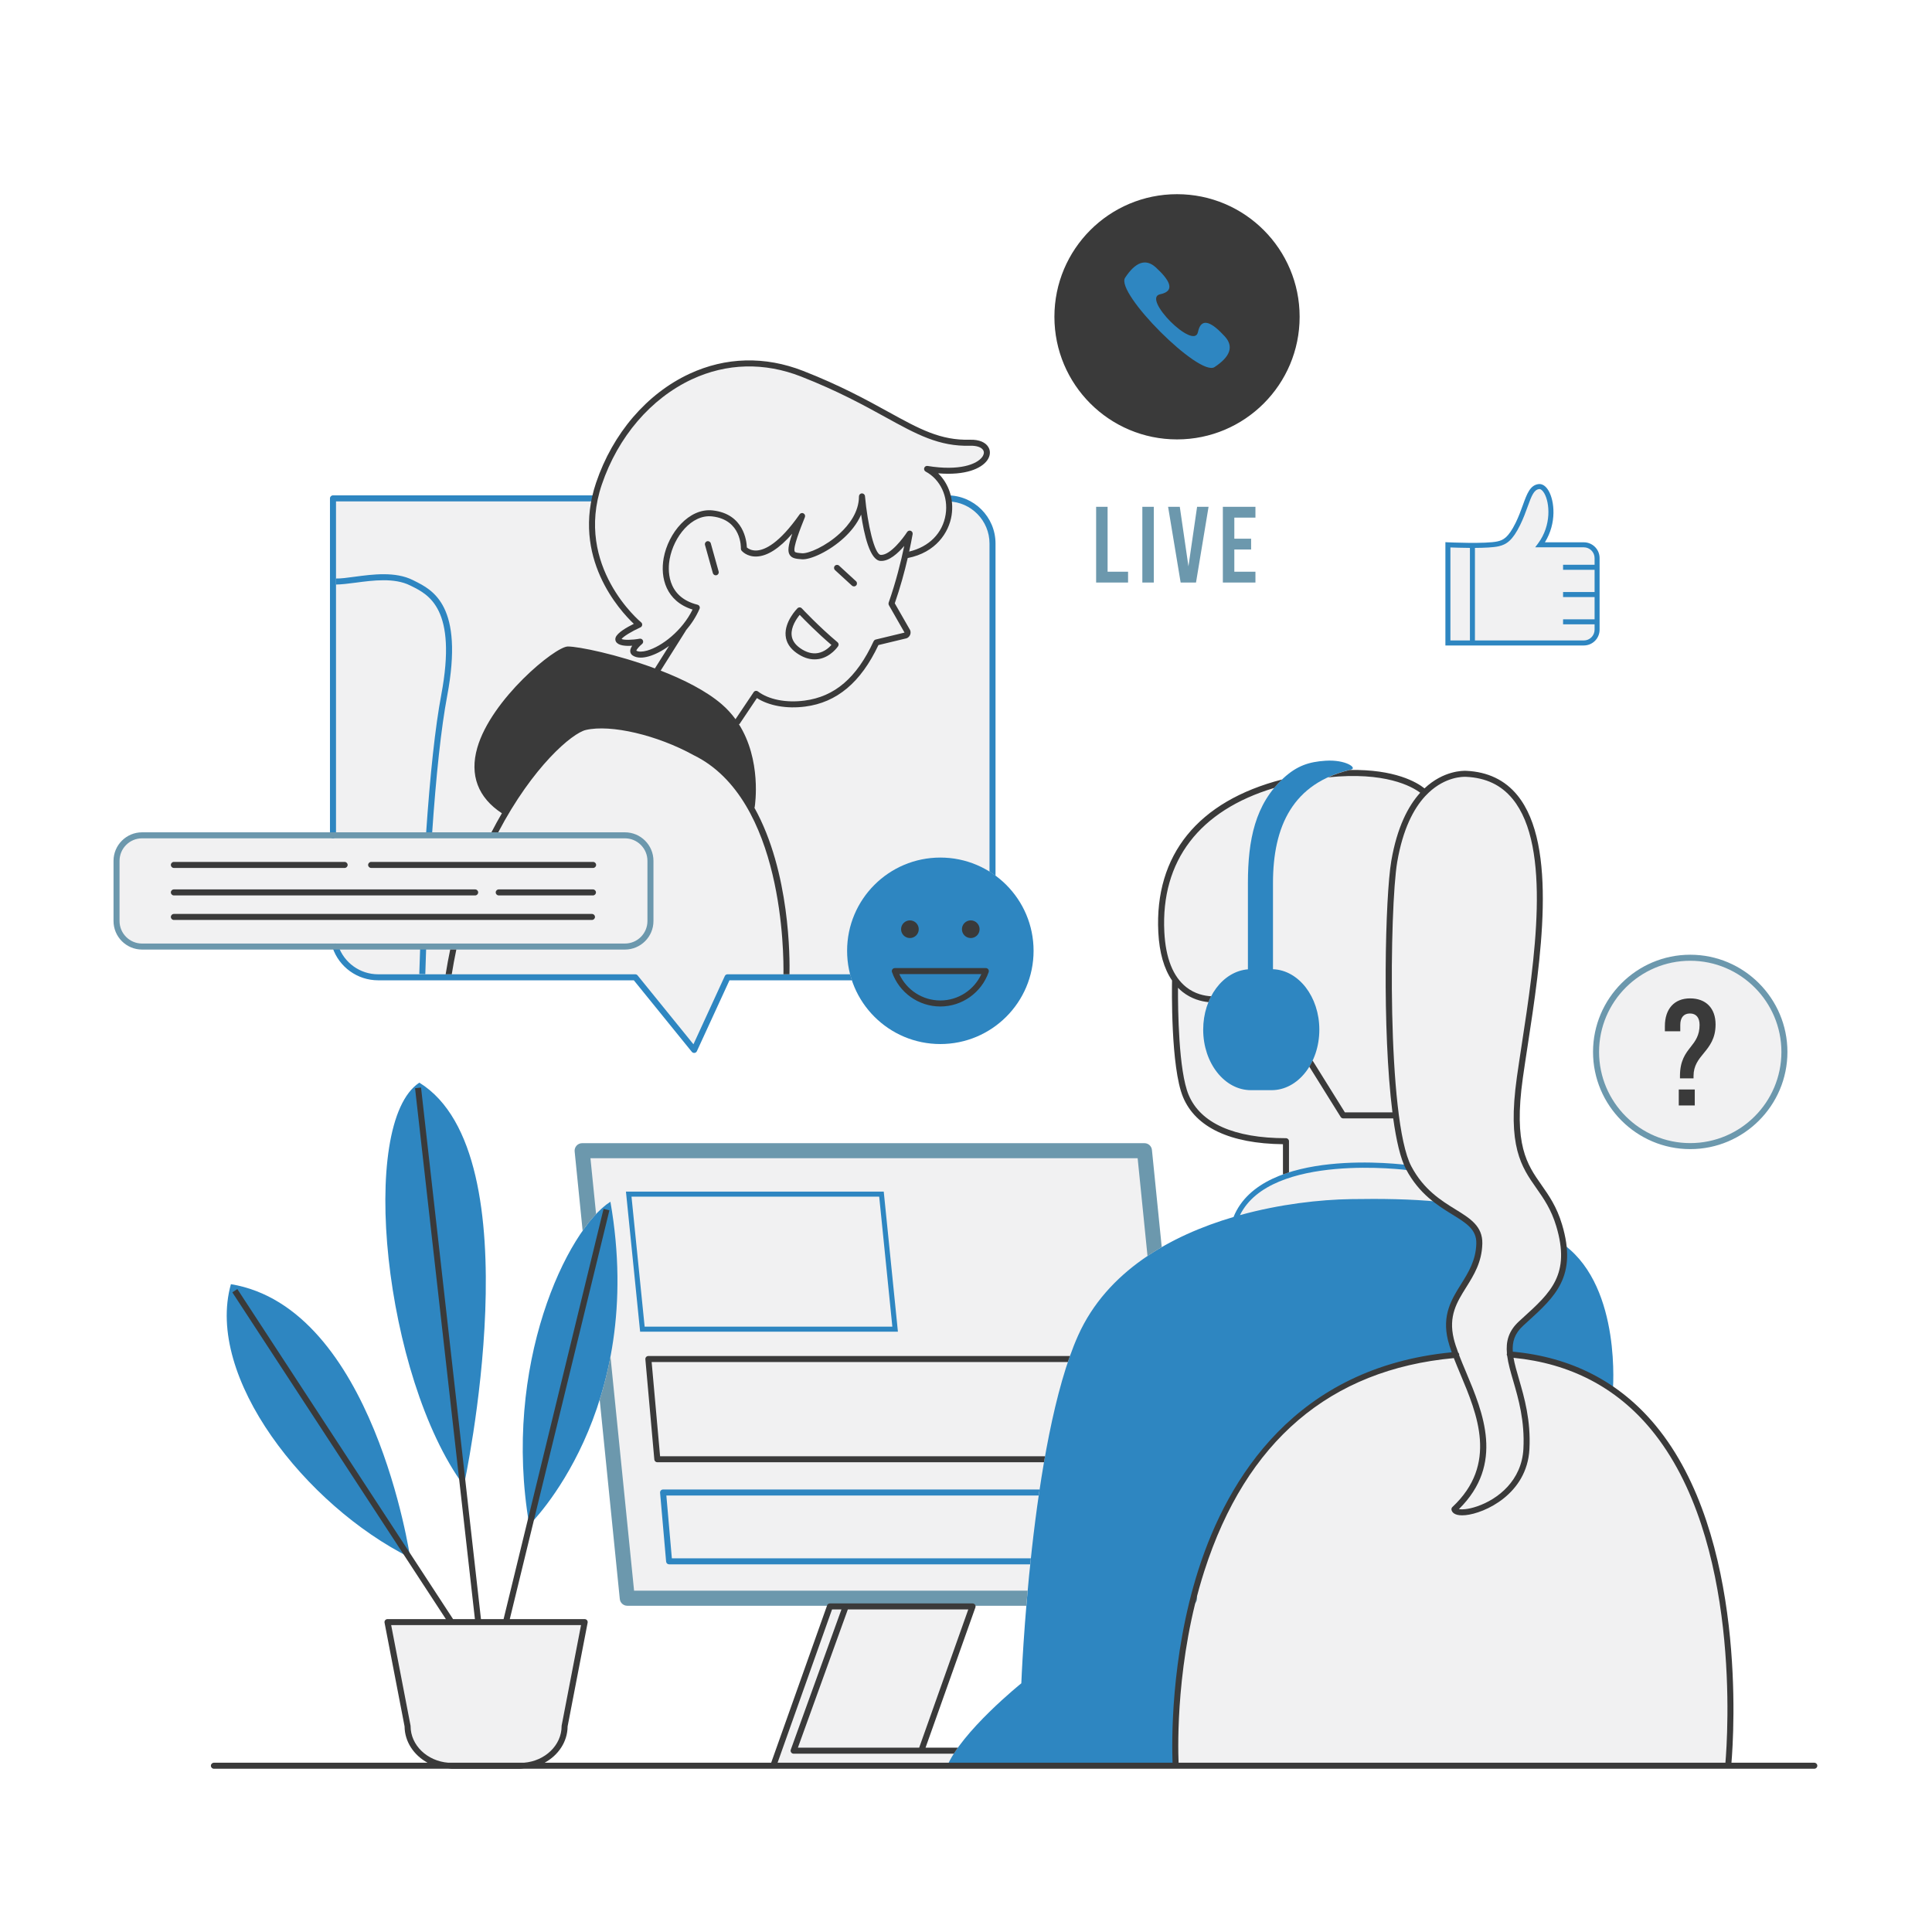
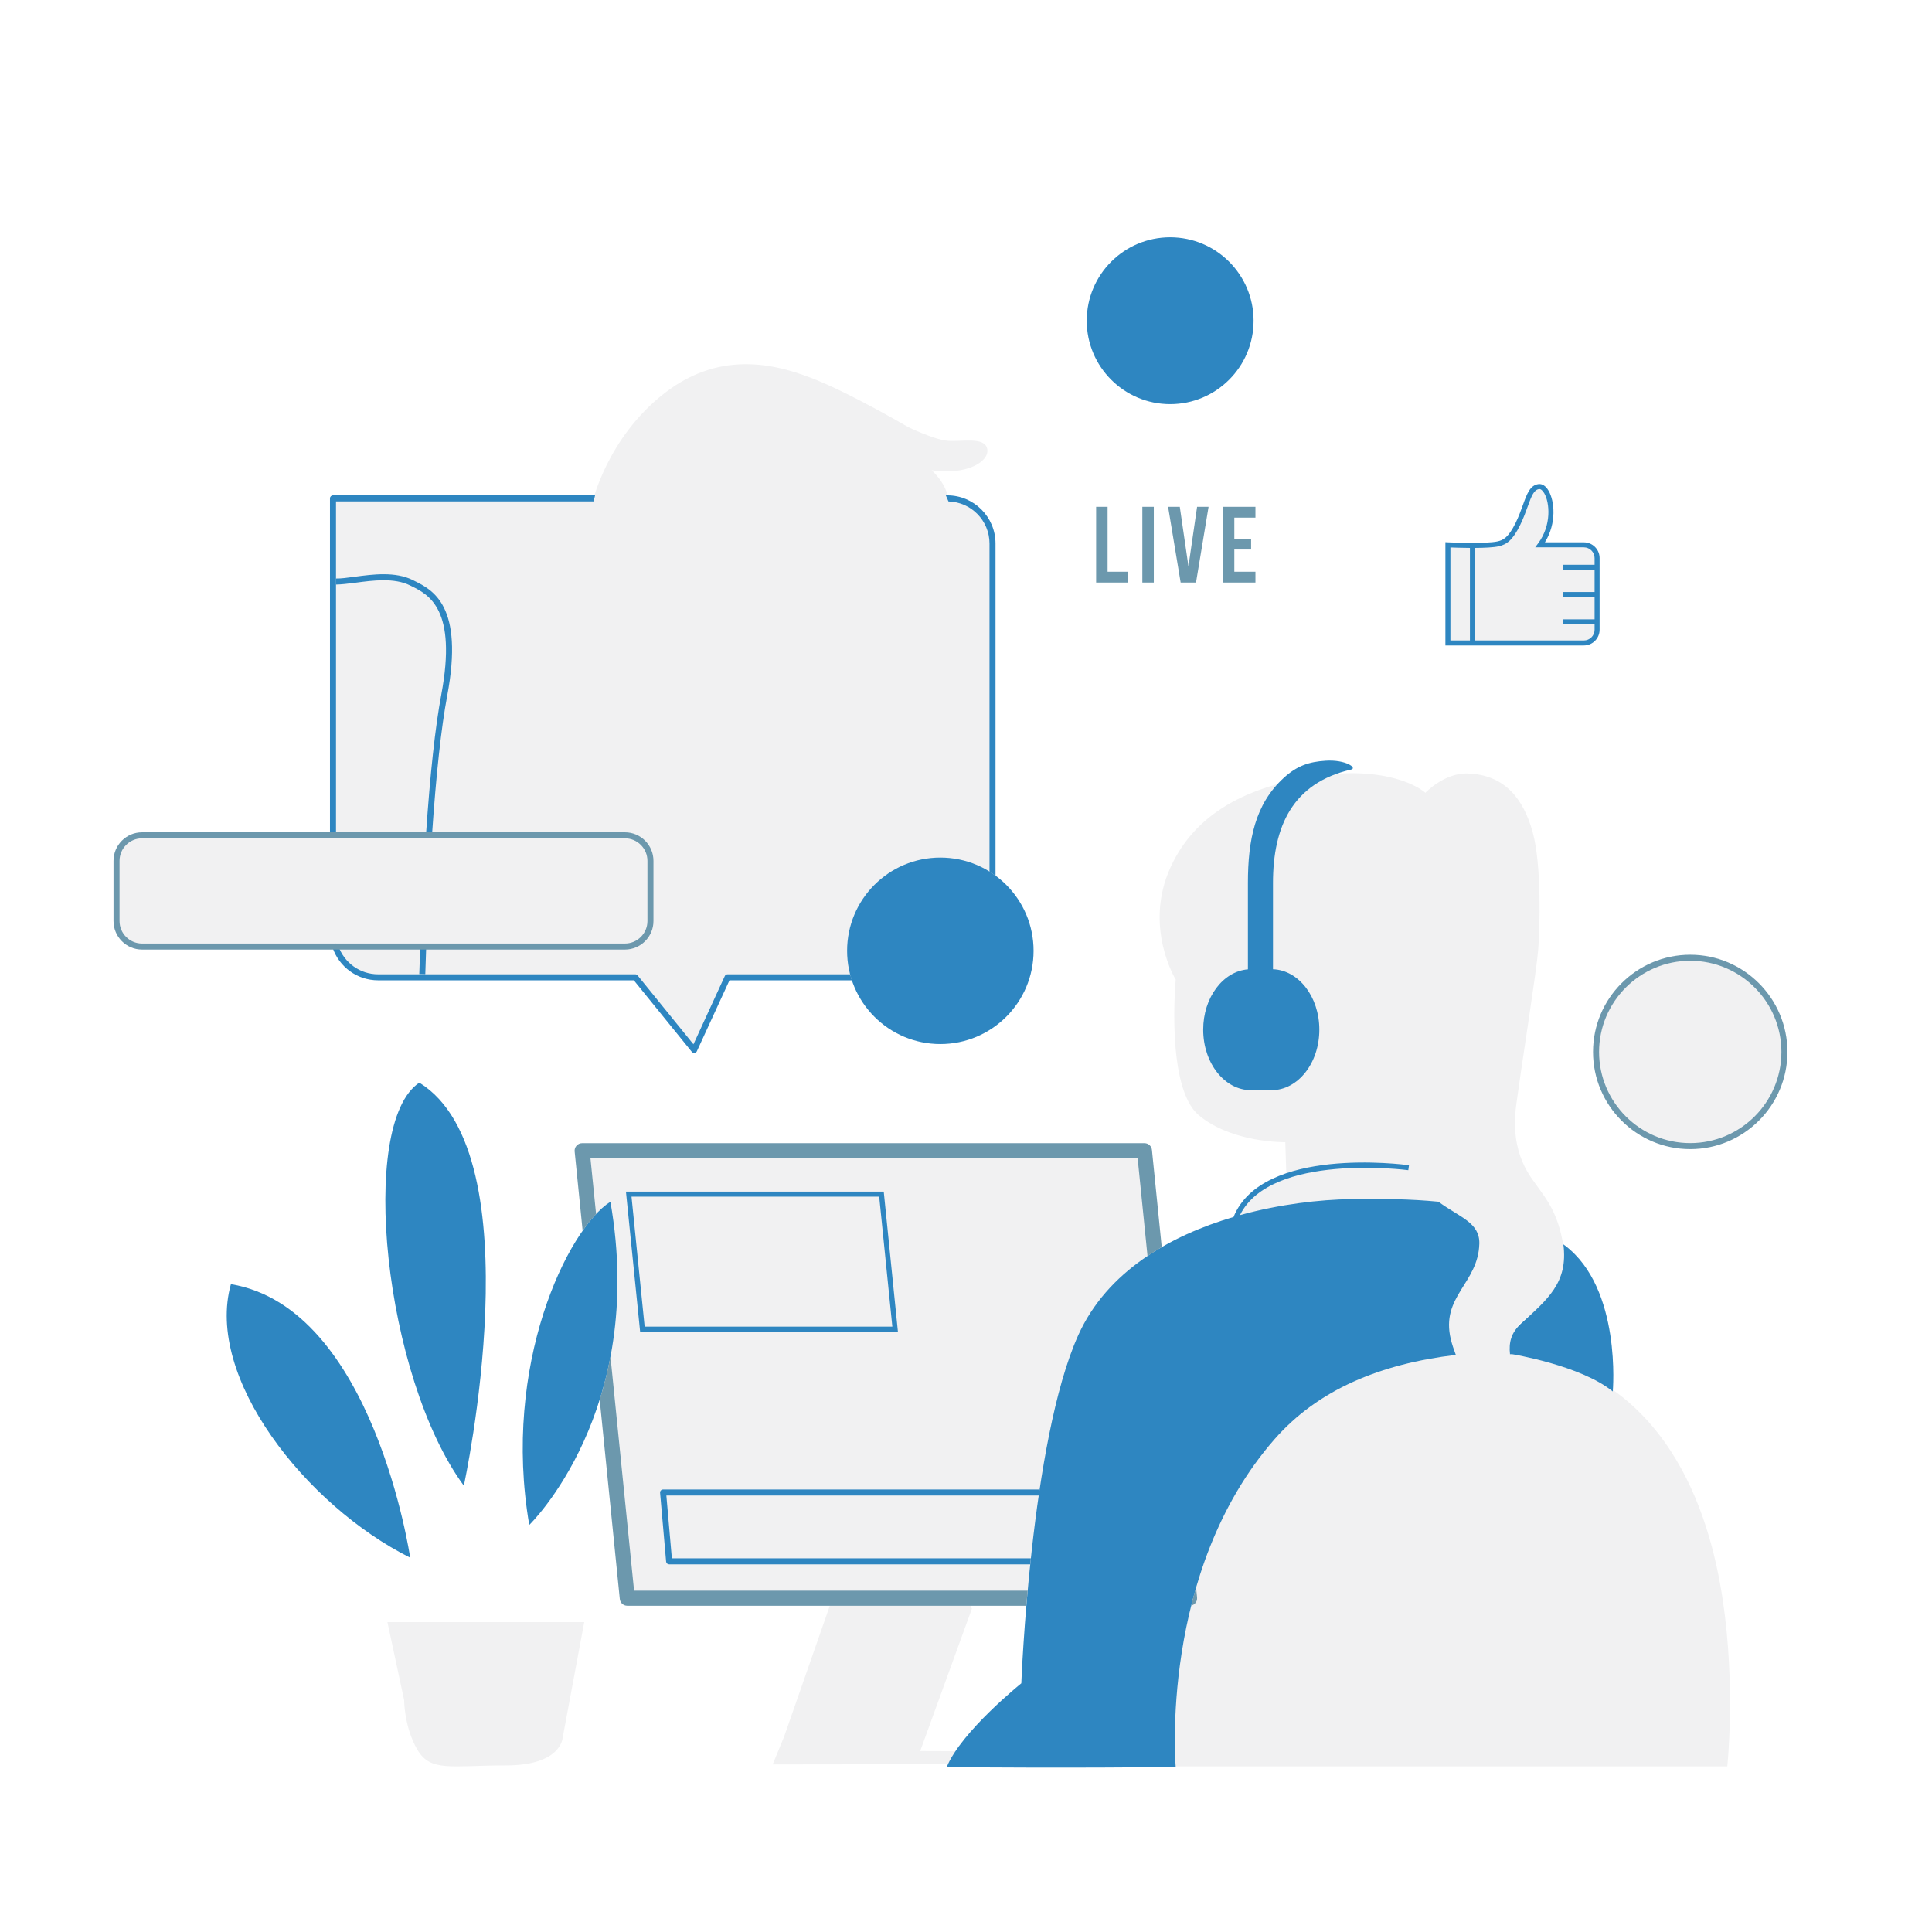
<svg xmlns="http://www.w3.org/2000/svg" version="1.2" preserveAspectRatio="xMidYMid meet" height="500" viewBox="0 0 375 375" zoomAndPan="magnify" width="500">
  <defs>
    <clipPath id="70e0c62e85">
      <path d="M 22.035 70 L 347 70 L 347 343 L 22.035 343 Z M 22.035 70" />
    </clipPath>
    <clipPath id="62dc504404">
      <path d="M 22.035 98 L 347 98 L 347 312 L 22.035 312 Z M 22.035 98" />
    </clipPath>
    <clipPath id="453398466f">
-       <path d="M 33 37.5 L 352.785 37.5 L 352.785 344 L 33 344 Z M 33 37.5" />
-     </clipPath>
+       </clipPath>
  </defs>
  <g id="1bddb7492a">
    <g clip-path="url(#70e0c62e85)" clip-rule="nonzero">
      <path d="M 192.648 105.496 L 192.648 189.695 L 141.211 189.695 L 134.734 203.789 L 123.305 189.695 L 73.395 189.695 C 69.535 189.695 66.262 187.191 65.094 183.727 L 27.168 183.727 C 24.43 183.727 22.215 181.508 22.215 178.773 L 22.215 167.09 C 22.215 164.355 24.43 162.137 27.168 162.137 L 64.633 162.137 L 64.633 96.73 L 183.883 96.73 C 188.723 96.73 192.648 100.656 192.648 105.496 Z M 112.613 223.348 L 222.52 223.348 L 231.281 310.215 L 121.375 310.215 Z M 298.945 105.75 L 307.422 105.75 C 308.844 105.75 309.992 106.902 309.992 108.32 L 309.992 122.227 C 309.992 123.648 308.84 124.797 307.422 124.797 L 281.035 124.797 L 281.035 105.75 C 281.035 105.75 288.406 106.102 290.785 105.559 C 292.145 105.246 293.199 104.59 294.625 101.684 C 296.469 97.938 296.656 94.699 298.691 94.445 C 300.723 94.191 302.625 100.797 298.945 105.75 Z M 346.355 204.18 C 346.355 214.273 338.168 222.461 328.074 222.461 C 317.977 222.461 309.793 214.273 309.793 204.18 C 309.793 194.082 317.977 185.898 328.074 185.898 C 338.168 185.898 346.355 194.082 346.355 204.18 Z M 114.926 97.746 C 114.926 97.746 117.719 85.047 129.02 76.285 C 140.324 67.523 151.625 70.953 158.738 73.871 C 165.852 76.793 176.266 82.891 176.266 82.891 C 176.266 82.891 181.219 85.301 183.883 85.555 C 186.551 85.809 191.25 84.668 191.633 87.207 C 192.012 89.746 187.312 92.289 180.836 91.273 C 183.25 93.559 184.137 95.969 184.137 97.496 C 181.723 98 114.926 97.746 114.926 97.746 Z M 75.203 314.852 L 113.398 314.852 L 109.207 337.328 C 109.207 337.328 108.922 342.664 98.254 342.664 C 87.586 342.664 83.586 343.996 81.016 339.617 C 78.441 335.234 78.441 329.996 78.441 329.996 Z M 161.086 311.613 L 188.328 311.613 L 188.645 312.246 L 178.613 339.871 L 197.535 339.934 L 197.602 342.41 L 149.977 342.473 L 152.199 337.074 Z M 227.508 342.855 L 335.266 342.855 C 335.266 342.855 336.918 327.359 334.375 310.469 C 331.836 293.578 323.582 266.402 293.355 262.211 C 293.23 260.812 293.23 258.656 295.133 256.75 C 297.039 254.844 304.406 251.035 303.645 243.414 C 302.879 235.793 299.961 232.555 298.625 230.586 C 297.293 228.617 292.977 224.172 294.309 214.395 C 295.645 204.617 298.246 188.422 298.562 184.359 C 298.883 180.297 299.262 167.914 297.484 161.5 C 295.707 155.086 292.086 150.324 284.785 150.133 C 280.34 150.008 276.656 153.879 276.656 153.879 C 276.656 153.879 271.324 148.801 257.035 150.387 C 243.828 152.164 232.461 156.801 227.191 168.359 C 221.922 179.914 228.207 190.141 228.207 190.141 C 228.207 190.141 226.238 211.094 232.715 216.492 C 239.191 221.887 249.477 221.699 249.477 221.699 L 249.668 227.73 C 249.668 227.73 240.398 231.668 240.145 236.621 C 239.891 241.574 223.125 323.996 223.125 323.996 Z M 227.508 342.855" style="stroke:none;fill-rule:nonzero;fill:#f1f1f2;fill-opacity:1;" />
    </g>
    <path d="M 121.496 231.293 L 124.246 258.477 L 174.285 258.477 L 171.535 231.293 Z M 125.125 257.5 L 122.574 232.266 L 170.652 232.266 L 173.203 257.5 Z M 303.77 241.762 C 303.664 241.684 303.551 241.613 303.445 241.535 C 304.43 248.953 300.328 252.25 295.262 256.875 C 293.285 258.68 292.84 260.605 293.09 262.852 L 293.484 262.844 C 293.484 262.844 306.816 265.004 313.039 270.086 C 313.039 270.086 314.82 250.145 303.77 241.762 Z M 279.188 233.25 C 273.805 232.719 268.129 232.652 262.242 232.746 C 256.184 232.844 248.449 233.707 240.676 235.855 C 246.68 223.672 273.082 227.098 273.352 227.133 L 273.484 226.168 C 272.324 226.012 245.043 222.465 239.441 236.184 L 239.48 236.199 C 227.121 239.828 214.867 246.777 209.285 259.164 C 200.016 279.738 198.238 326.727 198.238 326.727 C 198.238 326.727 186.551 336.125 183.758 342.98 C 205.602 343.238 228.207 342.98 228.207 342.98 C 228.207 342.98 224.906 305.012 247.387 279.355 C 255.82 269.73 267.863 264.742 282.574 262.984 C 282.176 261.93 281.84 260.926 281.609 259.988 C 279.578 251.605 286.945 249.129 287.137 241.383 C 287.234 237.281 283.289 236.262 279.188 233.25 Z M 80.395 112.723 L 80.133 112.59 C 76.734 110.895 72.359 111.477 68.844 111.945 C 67.414 112.137 66.184 112.312 65.211 112.289 L 65.199 113.461 C 66.238 113.445 67.523 113.297 68.996 113.102 C 72.355 112.656 76.535 112.098 79.609 113.637 L 79.875 113.766 C 83.207 115.422 88.785 118.188 85.648 134.863 C 84.488 141.031 83.488 150.195 82.68 162.094 L 83.844 162.176 C 84.648 150.32 85.645 141.203 86.797 135.078 C 90.098 117.535 84.023 114.523 80.395 112.723 Z M 81.383 189.059 L 82.551 189.09 C 82.551 189.086 82.605 187.055 82.727 183.746 L 81.562 183.703 C 81.438 187.023 81.383 189.059 81.383 189.059 Z M 200.617 184.551 C 200.617 174.555 192.512 166.453 182.52 166.453 C 172.523 166.453 164.422 174.555 164.422 184.551 C 164.422 194.547 172.523 202.648 182.52 202.648 C 192.512 202.648 200.617 194.547 200.617 184.551 Z M 310.48 122.227 L 310.48 108.32 C 310.48 106.633 309.109 105.262 307.422 105.262 L 299.863 105.262 C 302.188 101.512 301.734 97.23 300.574 95.242 C 300.039 94.328 299.352 93.875 298.629 93.961 C 296.984 94.168 296.371 95.867 295.594 98.02 C 295.219 99.059 294.793 100.238 294.191 101.469 C 292.75 104.395 291.75 104.836 290.676 105.082 C 288.391 105.605 281.137 105.262 281.062 105.262 L 280.551 105.234 L 280.551 125.285 L 307.422 125.285 C 309.105 125.285 310.48 123.914 310.48 122.227 Z M 290.895 106.031 C 292.418 105.684 293.59 104.895 295.062 101.898 C 295.691 100.621 296.125 99.414 296.512 98.352 C 297.289 96.188 297.742 95.055 298.75 94.93 C 299.051 94.898 299.418 95.191 299.734 95.734 C 300.809 97.574 301.172 101.938 298.555 105.457 L 297.977 106.234 L 307.422 106.234 C 308.57 106.234 309.508 107.172 309.508 108.32 L 309.508 109.621 L 303.391 109.621 L 303.391 110.598 L 309.508 110.598 L 309.508 114.914 L 303.391 114.914 L 303.391 115.887 L 309.508 115.887 L 309.508 120.207 L 303.391 120.207 L 303.391 121.18 L 309.508 121.18 L 309.508 122.227 C 309.508 123.375 308.57 124.312 307.422 124.312 L 286.285 124.312 L 286.285 106.348 C 288.086 106.336 289.895 106.262 290.895 106.031 Z M 281.523 106.258 C 282.27 106.289 283.727 106.336 285.312 106.348 L 285.312 124.312 L 281.523 124.312 Z M 281.523 106.258" style="stroke:none;fill-rule:nonzero;fill:#2e86c1;fill-opacity:1;" />
    <path d="M 262.242 149.371 C 250.938 151.977 247.086 160.348 247.086 171.406 L 247.086 188.125 C 252.078 188.312 256.082 193.484 256.082 199.855 C 256.082 206.344 251.93 211.602 246.812 211.602 C 246.125 211.602 243.496 211.602 242.809 211.602 C 237.691 211.602 233.539 206.344 233.539 199.855 C 233.539 193.621 237.375 188.535 242.219 188.145 L 242.219 171.406 C 242.219 163.02 243.617 156.086 249.145 151.012 C 251.77 148.602 254.121 147.863 257.289 147.656 C 261.227 147.402 263.496 149.082 262.242 149.371 Z M 81.395 210.141 C 69.457 218.016 74.539 267.289 90.031 288.371 C 90.031 288.371 104 224.109 81.395 210.141 Z M 44.82 249.258 C 39.742 267.289 59.301 292.184 79.617 302.344 C 79.617 302.344 72.508 253.828 44.82 249.258 Z M 102.73 295.992 C 102.73 295.992 125.59 273.895 118.48 233.254 C 110.098 238.59 97.398 265.004 102.73 295.992 Z M 243.32 62.254 C 243.32 53.309 236.07 46.059 227.125 46.059 C 218.184 46.059 210.934 53.309 210.934 62.254 C 210.934 71.195 218.184 78.445 227.125 78.445 C 236.07 78.445 243.32 71.195 243.32 62.254 Z M 165.023 189.109 L 141.211 189.109 C 140.984 189.109 140.777 189.242 140.684 189.449 L 134.598 202.695 L 123.762 189.328 C 123.648 189.188 123.48 189.109 123.305 189.109 L 73.395 189.109 C 69.883 189.109 66.77 186.871 65.648 183.539 C 65.547 183.234 65.215 183.07 64.91 183.172 C 64.605 183.273 64.438 183.605 64.543 183.91 C 65.824 187.719 69.383 190.277 73.395 190.277 L 123.027 190.277 L 134.281 204.16 C 134.395 204.297 134.562 204.375 134.738 204.375 C 134.762 204.375 134.785 204.375 134.809 204.371 C 135.012 204.344 135.184 204.219 135.266 204.035 L 141.59 190.277 L 165.363 190.277 C 165.234 189.895 165.125 189.504 165.023 189.109 Z M 115.504 96.148 L 64.633 96.148 C 64.309 96.148 64.047 96.41 64.047 96.73 L 64.047 162.137 C 64.047 162.461 64.309 162.719 64.633 162.719 C 64.953 162.719 65.219 162.457 65.219 162.137 L 65.219 97.316 L 115.223 97.316 Z M 183.883 96.148 L 183.586 96.148 L 184.098 97.328 C 188.508 97.441 192.062 101.059 192.062 105.496 L 192.062 169.195 C 192.465 169.445 192.852 169.711 193.23 169.988 L 193.23 105.496 C 193.23 100.34 189.039 96.148 183.883 96.148 Z M 200.086 302.469 L 130.406 302.469 L 129.34 290.277 L 201.613 290.277 C 201.668 289.887 201.727 289.5 201.785 289.109 L 128.703 289.109 C 128.539 289.109 128.383 289.176 128.273 289.297 C 128.164 289.418 128.105 289.582 128.121 289.742 L 129.293 303.105 C 129.316 303.406 129.57 303.637 129.875 303.637 L 199.961 303.637 C 200 303.25 200.043 302.859 200.086 302.469 Z M 200.086 302.469" style="stroke:none;fill-rule:nonzero;fill:#2e86c1;fill-opacity:1;" />
    <g clip-path="url(#62dc504404)" clip-rule="nonzero">
      <path d="M 126.836 178.773 L 126.836 167.09 C 126.836 164.035 124.352 161.551 121.297 161.551 L 27.574 161.551 C 24.52 161.551 22.035 164.035 22.035 167.09 L 22.035 178.773 C 22.035 181.828 24.52 184.309 27.574 184.309 L 121.297 184.309 C 124.352 184.309 126.836 181.824 126.836 178.773 Z M 23.203 178.773 L 23.203 167.09 C 23.203 164.68 25.164 162.719 27.574 162.719 L 121.297 162.719 C 123.707 162.719 125.668 164.68 125.668 167.09 L 125.668 178.773 C 125.668 181.184 123.707 183.141 121.297 183.141 L 27.574 183.141 C 25.164 183.141 23.203 181.184 23.203 178.773 Z M 222.137 221.891 L 112.992 221.891 C 112.578 221.891 112.184 222.062 111.91 222.371 C 111.633 222.676 111.496 223.086 111.539 223.496 L 113.09 238.895 C 113.965 237.648 114.84 236.559 115.699 235.648 L 114.605 224.809 L 220.816 224.809 L 222.73 243.785 C 223.633 243.184 224.555 242.613 225.492 242.066 L 223.59 223.203 C 223.516 222.457 222.891 221.891 222.137 221.891 Z M 118.492 263.316 C 117.926 266.297 117.211 269.078 116.398 271.664 L 120.301 310.359 C 120.375 311.109 121.004 311.676 121.754 311.676 L 199.211 311.676 C 199.289 310.73 199.371 309.754 199.465 308.754 L 123.074 308.754 Z M 231.215 311.641 C 231.508 311.574 231.777 311.422 231.984 311.195 C 232.262 310.891 232.395 310.48 232.352 310.07 L 232.16 308.137 C 231.816 309.316 231.504 310.484 231.215 311.641 Z M 328.074 185.312 C 317.672 185.312 309.207 193.777 309.207 204.18 C 309.207 214.578 317.672 223.043 328.074 223.043 C 338.477 223.043 346.938 214.578 346.938 204.18 C 346.938 193.777 338.477 185.312 328.074 185.312 Z M 328.074 221.875 C 318.316 221.875 310.379 213.938 310.379 204.18 C 310.379 194.422 318.316 186.484 328.074 186.484 C 337.832 186.484 345.77 194.422 345.77 204.18 C 345.77 213.938 337.832 221.875 328.074 221.875 Z M 212.758 98.367 L 214.984 98.367 L 214.984 110.969 L 218.957 110.969 L 218.957 113.07 L 212.758 113.07 Z M 221.727 98.367 L 223.953 98.367 L 223.953 113.07 L 221.727 113.07 Z M 234.582 98.367 L 232.145 113.07 L 229.164 113.07 L 226.727 98.367 L 228.996 98.367 L 230.676 109.922 L 232.355 98.367 Z M 237.355 98.367 L 243.68 98.367 L 243.68 100.469 L 239.582 100.469 L 239.582 104.562 L 242.84 104.562 L 242.84 106.664 L 239.582 106.664 L 239.582 110.969 L 243.68 110.969 L 243.68 113.07 L 237.355 113.07 Z M 237.355 98.367" style="stroke:none;fill-rule:nonzero;fill:#6c98ad;fill-opacity:1;" />
    </g>
    <g clip-path="url(#453398466f)" clip-rule="nonzero">
      <path d="M 154.621 126.75 C 155.785 127.574 156.953 127.984 158.105 127.984 C 158.402 127.984 158.699 127.957 158.996 127.906 C 161.289 127.477 162.621 125.512 162.676 125.43 C 162.84 125.18 162.793 124.848 162.566 124.66 C 158.914 121.598 155.664 118.117 155.633 118.082 C 155.523 117.965 155.371 117.898 155.215 117.895 C 155.051 117.895 154.902 117.953 154.789 118.066 C 154.688 118.168 152.25 120.645 152.488 123.367 C 152.602 124.695 153.32 125.832 154.621 126.75 Z M 155.219 119.344 C 156.191 120.355 158.641 122.848 161.379 125.184 C 160.93 125.691 160.023 126.523 158.781 126.754 C 157.668 126.961 156.492 126.641 155.297 125.797 C 154.289 125.086 153.734 124.238 153.652 123.27 C 153.512 121.684 154.605 120.098 155.219 119.344 Z M 173.211 188.148 C 173.102 188.305 173.074 188.5 173.137 188.68 C 174.527 192.676 178.297 195.359 182.52 195.359 C 186.742 195.359 190.512 192.672 191.902 188.68 C 191.961 188.5 191.934 188.305 191.824 188.148 C 191.715 187.996 191.539 187.902 191.348 187.902 L 173.688 187.902 C 173.5 187.902 173.32 187.996 173.211 188.148 Z M 190.484 189.07 C 189.066 192.164 185.965 194.191 182.52 194.191 C 179.074 194.191 175.969 192.164 174.551 189.07 Z M 178.328 180.359 C 178.328 179.414 177.559 178.645 176.613 178.645 C 175.668 178.645 174.898 179.414 174.898 180.359 C 174.898 181.309 175.664 182.074 176.613 182.074 C 177.559 182.074 178.328 181.309 178.328 180.359 Z M 190.137 180.359 C 190.137 179.414 189.371 178.645 188.426 178.645 C 187.477 178.645 186.711 179.414 186.711 180.359 C 186.711 181.309 187.477 182.074 188.426 182.074 C 189.371 182.074 190.137 181.309 190.137 180.359 Z M 165.359 113.668 C 165.469 113.77 165.613 113.82 165.754 113.82 C 165.91 113.82 166.07 113.758 166.184 113.633 C 166.402 113.395 166.387 113.023 166.148 112.809 L 162.863 109.793 C 162.629 109.578 162.258 109.594 162.039 109.828 C 161.82 110.066 161.836 110.438 162.074 110.656 Z M 137.965 105.465 C 137.879 105.152 137.555 104.977 137.246 105.059 C 136.934 105.145 136.754 105.469 136.84 105.777 L 138.363 111.238 C 138.438 111.5 138.672 111.668 138.926 111.668 C 138.98 111.668 139.031 111.66 139.086 111.645 C 139.395 111.559 139.578 111.238 139.488 110.926 Z M 33.746 168.469 L 66.895 168.469 C 67.219 168.469 67.477 168.203 67.477 167.883 C 67.477 167.559 67.215 167.297 66.895 167.297 L 33.746 167.297 C 33.426 167.297 33.164 167.559 33.164 167.883 C 33.164 168.203 33.426 168.469 33.746 168.469 Z M 72.039 168.469 L 115.121 168.469 C 115.445 168.469 115.707 168.203 115.707 167.883 C 115.707 167.559 115.445 167.297 115.121 167.297 L 72.039 167.297 C 71.715 167.297 71.453 167.559 71.453 167.883 C 71.453 168.203 71.715 168.469 72.039 168.469 Z M 33.746 173.801 L 92.23 173.801 C 92.555 173.801 92.812 173.539 92.812 173.215 C 92.812 172.895 92.551 172.633 92.23 172.633 L 33.746 172.633 C 33.426 172.633 33.164 172.895 33.164 173.215 C 33.164 173.539 33.426 173.801 33.746 173.801 Z M 115.09 172.633 L 96.805 172.633 C 96.48 172.633 96.219 172.895 96.219 173.215 C 96.219 173.539 96.48 173.801 96.805 173.801 L 115.09 173.801 C 115.414 173.801 115.676 173.539 115.676 173.215 C 115.676 172.895 115.414 172.633 115.09 172.633 Z M 115.484 177.98 C 115.484 177.656 115.223 177.395 114.902 177.395 L 33.746 177.395 C 33.426 177.395 33.164 177.656 33.164 177.98 C 33.164 178.301 33.426 178.562 33.746 178.562 L 114.898 178.562 C 115.223 178.562 115.484 178.301 115.484 177.98 Z M 228.461 85.289 C 241.605 85.289 252.258 74.633 252.258 61.488 C 252.258 48.348 241.602 37.691 228.461 37.691 C 215.316 37.691 204.66 48.348 204.66 61.488 C 204.66 74.633 215.316 85.289 228.461 85.289 Z M 218.383 53.906 C 220.32 50.961 222.32 50.055 224.34 51.902 C 226.852 54.207 228.363 56.461 225.18 57.117 C 221.551 57.867 231.773 68.086 232.52 64.461 C 233.176 61.273 235.434 62.789 237.734 65.301 C 239.582 67.32 238.68 69.32 235.734 71.254 C 232.789 73.188 216.449 56.848 218.383 53.906 Z M 326.141 198.938 C 326.141 197.504 326.816 196.715 328.016 196.715 C 329.215 196.715 329.887 197.504 329.887 198.938 C 329.887 200.961 329.066 202.07 328.16 203.215 C 327.164 204.473 326.082 205.879 326.082 208.836 L 326.082 209.305 L 328.715 209.305 L 328.715 208.836 C 328.715 206.844 329.684 205.645 330.68 204.441 C 331.82 203.066 332.992 201.574 332.992 198.852 C 332.992 195.688 331.117 193.785 328.043 193.785 C 324.969 193.785 323.152 195.836 323.152 199.176 L 323.152 200.168 L 326.141 200.168 Z M 325.848 214.57 L 328.953 214.57 L 328.953 211.469 L 325.848 211.469 Z M 87.383 184.309 C 87.043 185.992 86.773 187.363 86.5 189.109 L 87.684 189.109 C 87.953 187.391 88.227 186.031 88.574 184.309 Z M 191.895 86.875 C 191.359 85.859 190.051 85.305 188.312 85.352 C 182.535 85.508 178.512 83.293 172.43 79.945 C 168.277 77.66 163.117 74.816 155.902 71.996 C 148.484 69.094 140.848 69.285 133.816 72.559 C 125.547 76.41 118.945 84.109 115.703 93.688 C 110.797 108.191 120.336 118.539 123.023 121.086 C 121.688 121.746 119.777 122.828 119.484 123.77 C 119.398 124.043 119.426 124.324 119.566 124.559 C 120.035 125.332 121.453 125.426 122.711 125.332 C 122.48 125.676 122.316 126.047 122.328 126.395 C 122.34 126.727 122.5 127.02 122.781 127.215 C 123.195 127.5 123.727 127.645 124.355 127.645 C 124.832 127.645 125.363 127.562 125.938 127.398 C 127.133 127.059 128.504 126.359 129.863 125.375 L 127.117 129.738 C 119.758 127.004 112.32 125.484 110.223 125.484 C 107.766 125.484 95.332 135.727 92.637 145.156 C 91.121 150.441 92.781 154.82 97.418 157.852 C 96.73 159.031 96.051 160.262 95.387 161.551 L 96.707 161.551 C 103.418 148.766 111.055 142.301 113.723 141.684 C 118.57 140.566 127.566 142.668 134.668 146.594 C 152.125 155.145 152.133 185.465 152.066 189.109 L 153.238 189.109 C 153.309 186.125 153.371 169.238 146.434 156.785 C 146.457 156.738 146.48 156.691 146.488 156.641 C 146.559 156.203 147.859 147.52 143.371 140.492 L 143.508 140.586 L 146.918 135.496 C 149.262 137 152.707 137.613 156.285 137.145 C 162.441 136.352 167.094 132.441 170.504 125.207 L 175.68 123.961 C 176.047 123.918 176.371 123.715 176.562 123.398 C 176.758 123.086 176.801 122.707 176.676 122.359 C 176.664 122.328 176.648 122.297 176.633 122.266 L 173.676 117.105 C 174.754 113.992 175.578 110.953 176.188 108.316 C 181.656 107.25 184.172 103.363 184.699 100.051 C 185.195 96.941 184.176 93.891 182.094 91.871 C 187.406 92.32 190.473 90.941 191.613 89.355 C 192.195 88.543 192.301 87.641 191.895 86.875 Z M 172.484 116.977 C 172.484 116.984 172.484 116.992 172.484 117 C 172.469 117.039 172.469 117.078 172.465 117.121 C 172.465 117.156 172.457 117.188 172.461 117.223 C 172.461 117.258 172.477 117.289 172.484 117.32 C 172.496 117.363 172.504 117.402 172.523 117.441 C 172.527 117.449 172.527 117.453 172.531 117.461 L 175.57 122.785 L 169.961 124.137 C 169.781 124.184 169.648 124.309 169.578 124.465 L 169.57 124.461 C 166.285 131.566 162.016 135.227 156.137 135.988 L 156.211 136.566 L 156.133 135.988 C 152.578 136.453 149.211 135.789 147.117 134.211 C 146.988 134.117 146.824 134.078 146.668 134.102 C 146.508 134.129 146.367 134.219 146.281 134.355 L 142.762 139.598 C 142.012 138.566 141.121 137.578 140.07 136.676 C 137.082 134.105 132.723 131.91 128.234 130.164 L 133.137 122.379 L 133.121 122.371 C 134.184 121.129 135.117 119.719 135.781 118.172 C 135.852 118.016 135.844 117.836 135.77 117.684 C 135.691 117.527 135.555 117.418 135.387 117.375 C 129.16 115.82 129.668 110.219 129.973 108.539 C 130.762 104.168 134.262 99.785 138.227 100.234 C 143.941 100.879 143.812 106.262 143.805 106.492 C 143.801 106.633 143.848 106.773 143.938 106.883 C 143.98 106.934 144.949 108.09 146.852 108.02 C 148.945 107.945 151.266 106.457 153.77 103.594 C 152.945 105.988 152.863 107.027 153.281 107.695 C 153.723 108.406 154.555 108.473 155.648 108.555 C 157.27 108.688 160.965 107.031 163.832 104.375 C 165.016 103.281 166.34 101.754 167.145 99.883 C 167.711 103.727 168.844 108.77 170.906 108.875 C 172.57 108.977 174.305 107.375 175.512 105.965 C 174.867 109.051 173.895 112.961 172.484 116.977 Z M 190.664 88.68 C 189.625 90.121 186.223 91.449 180.039 90.441 C 179.758 90.395 179.484 90.559 179.395 90.828 C 179.301 91.098 179.418 91.395 179.668 91.531 C 182.539 93.074 184.094 96.426 183.547 99.871 C 182.969 103.488 180.344 106.137 176.469 107.062 C 176.742 105.809 176.965 104.668 177.141 103.68 C 177.191 103.406 177.039 103.133 176.781 103.031 C 176.523 102.93 176.227 103.023 176.074 103.262 C 175.273 104.508 172.828 107.707 171.031 107.707 C 171.008 107.707 170.98 107.707 170.957 107.703 C 169.742 107.645 168.391 101.758 167.891 96.297 C 167.863 95.984 167.586 95.754 167.281 95.766 C 166.969 95.781 166.723 96.039 166.723 96.352 C 166.723 99.445 164.715 101.953 163.031 103.512 C 160.293 106.051 156.922 107.477 155.691 107.387 C 155.023 107.336 154.395 107.285 154.266 107.078 C 153.832 106.379 155.391 102.473 156.23 100.379 C 156.34 100.102 156.227 99.789 155.965 99.648 C 155.703 99.508 155.379 99.582 155.211 99.828 C 151.234 105.492 148.465 106.773 146.84 106.852 C 145.848 106.895 145.219 106.484 144.965 106.266 C 144.922 105.012 144.367 99.754 138.355 99.074 C 133.75 98.547 129.699 103.441 128.816 108.332 C 128.129 112.152 129.27 116.691 134.426 118.316 C 132.41 122.434 128.461 125.465 125.617 126.277 C 124.695 126.539 123.934 126.543 123.504 126.293 C 123.586 126.023 124.098 125.43 124.625 124.996 C 124.832 124.828 124.898 124.543 124.785 124.301 C 124.676 124.059 124.41 123.922 124.152 123.973 C 122.668 124.242 121.07 124.258 120.648 124.023 C 120.973 123.551 122.594 122.551 124.309 121.773 C 124.492 121.691 124.621 121.52 124.645 121.316 C 124.672 121.117 124.594 120.918 124.434 120.789 C 124.305 120.684 111.422 109.98 116.809 94.062 C 119.949 84.785 126.328 77.336 134.309 73.617 C 141.043 70.484 148.363 70.297 155.477 73.082 C 162.617 75.879 167.742 78.699 171.863 80.969 C 177.891 84.289 182.246 86.695 188.344 86.52 C 189.602 86.488 190.547 86.824 190.863 87.422 C 191.121 87.91 190.848 88.418 190.664 88.68 Z M 202.84 282.656 L 128.121 282.656 L 126.484 264.367 L 207.266 264.367 C 207.402 263.973 207.535 263.582 207.672 263.199 L 125.848 263.199 C 125.684 263.199 125.527 263.27 125.414 263.391 C 125.305 263.512 125.25 263.672 125.266 263.836 L 127.004 283.293 C 127.031 283.594 127.285 283.824 127.586 283.824 L 202.637 283.824 C 202.703 283.438 202.77 283.047 202.84 282.656 Z M 227.492 190.312 C 227.469 191.488 227.207 207.176 229.637 212.969 C 232.09 218.828 238.789 221.973 249.02 222.09 L 249.02 227.895 C 249.02 227.926 249.035 227.93 249.039 227.953 C 249.418 227.812 249.801 227.676 250.191 227.555 L 250.191 221.508 C 250.191 221.184 249.926 220.922 249.605 220.922 C 239.551 220.922 233.02 218.016 230.715 212.52 C 228.754 207.844 228.629 195.871 228.648 191.723 C 228.934 192.012 229.227 192.289 229.543 192.535 C 231.277 193.898 233.133 194.371 234.559 194.512 C 234.715 194.117 234.895 193.738 235.086 193.375 C 233.793 193.305 231.934 192.934 230.254 191.605 C 227.688 189.582 226.254 185.98 225.996 180.902 C 225.293 167.059 232.816 157.293 247.312 152.941 C 247.785 152.371 248.301 151.824 248.855 151.297 C 232.562 155.504 224.066 165.914 224.828 180.961 C 225.031 184.91 225.93 188.035 227.492 190.312 Z M 352.156 342.145 L 336.074 342.145 C 336.527 336.793 339.098 298.113 321.348 276.68 C 314.352 268.23 305.023 263.418 293.633 262.359 C 293.5 260.449 293.98 258.836 295.656 257.309 L 296.418 256.613 C 301.887 251.645 306.207 247.723 303.188 237.66 C 302.152 234.207 300.645 232.059 299.188 229.984 C 296.391 226 293.75 222.234 295.586 209.207 C 295.855 207.305 296.172 205.23 296.508 203.039 C 299.027 186.602 302.48 164.09 294.512 154.348 C 292.105 151.406 288.777 149.812 284.621 149.617 C 283.938 149.582 280.145 149.582 276.496 153.023 C 274.992 151.824 270.727 149.293 261.961 149.453 C 260.426 149.824 259.043 150.305 257.781 150.883 C 268.832 149.738 274.008 152.629 275.66 153.867 C 273.336 156.438 271.172 160.551 270.047 167.117 C 268.871 173.969 268.25 199.918 270.27 215.906 L 261.039 215.906 L 254.773 205.852 C 254.578 206.266 254.367 206.664 254.137 207.039 L 260.223 216.801 C 260.328 216.973 260.516 217.078 260.715 217.078 L 270.422 217.078 C 271.023 221.402 271.832 224.902 272.898 226.926 C 275.453 231.762 279.031 233.969 281.906 235.742 C 284.641 237.426 286.617 238.645 286.551 241.371 C 286.469 244.652 285.004 246.996 283.586 249.262 C 281.754 252.195 279.855 255.23 281.043 260.129 C 281.223 260.875 281.484 261.664 281.773 262.48 C 251.445 265.43 238.32 286.938 232.652 304.562 C 227.109 321.809 227.457 338.75 227.594 342.145 L 150.926 342.145 L 161.5 312.387 L 163.324 312.387 L 153.492 339.609 C 153.426 339.789 153.453 339.988 153.562 340.145 C 153.672 340.301 153.848 340.391 154.039 340.391 L 185.137 340.391 C 185.383 340.004 185.645 339.617 185.922 339.223 L 179.648 339.223 L 189.324 312 C 189.387 311.82 189.359 311.621 189.25 311.469 C 189.141 311.312 188.965 311.223 188.773 311.223 L 161.086 311.223 C 160.84 311.223 160.621 311.375 160.539 311.609 L 149.684 342.145 L 105.711 342.145 C 108.363 340.699 110.152 338.086 110.172 335.094 L 114.059 314.961 C 114.09 314.793 114.047 314.613 113.938 314.48 C 113.824 314.344 113.66 314.27 113.484 314.27 L 98.949 314.27 L 118.285 234.918 L 117.152 234.641 L 97.746 314.27 L 93.355 314.27 L 81.723 211.09 L 80.562 211.223 L 92.18 314.266 L 87.938 314.266 L 46.07 250.207 L 45.094 250.844 L 86.543 314.266 L 75.215 314.266 C 75.043 314.266 74.875 314.344 74.766 314.48 C 74.652 314.613 74.609 314.789 74.641 314.961 L 78.527 335.094 C 78.551 338.082 80.336 340.695 82.988 342.145 L 41.52 342.145 C 41.195 342.145 40.934 342.406 40.934 342.727 C 40.934 343.051 41.195 343.312 41.52 343.312 L 87.02 343.312 C 87.254 343.328 87.492 343.344 87.73 343.344 L 100.969 343.344 C 101.211 343.344 101.445 343.328 101.68 343.312 L 352.156 343.312 C 352.48 343.312 352.742 343.051 352.742 342.727 C 352.742 342.406 352.48 342.145 352.156 342.145 Z M 187.945 312.387 L 178.41 339.223 L 154.871 339.223 L 164.566 312.387 Z M 87.012 342.145 C 82.918 341.82 79.695 338.758 79.695 335.035 C 79.695 335 79.691 334.961 79.684 334.926 L 75.926 315.434 L 112.777 315.434 L 109.016 334.926 C 109.012 334.961 109.008 335 109.008 335.035 C 109.008 338.758 105.785 341.82 101.688 342.145 Z M 284.578 249.879 C 286.078 247.48 287.629 245 287.719 241.398 C 287.801 238 285.352 236.492 282.52 234.746 C 279.766 233.047 276.34 230.934 273.934 226.379 C 269.16 217.336 269.727 175.91 271.199 167.312 C 272.297 160.906 274.387 156.98 276.598 154.566 C 276.824 154.332 277.062 154.078 277.281 153.875 C 280.578 150.754 283.945 150.75 284.566 150.781 C 288.43 150.965 291.387 152.375 293.605 155.086 C 301.246 164.426 297.84 186.641 295.352 202.863 C 295.016 205.059 294.699 207.137 294.43 209.043 C 292.527 222.527 295.297 226.477 298.23 230.652 C 299.633 232.652 301.086 234.723 302.066 237.996 C 304.875 247.352 300.996 250.875 295.633 255.746 L 294.867 256.445 C 292.777 258.352 292.281 260.402 292.496 262.707 C 292.48 262.75 292.465 262.789 292.461 262.836 C 292.449 262.957 292.488 263.066 292.543 263.164 C 292.738 264.668 293.207 266.281 293.719 268.035 C 294.727 271.5 295.98 275.816 295.691 281.227 C 295.367 287.332 290.805 291.004 286.641 292.406 C 284.902 292.992 283.715 293.016 283.176 292.918 C 292.047 284.148 287.887 274.246 284.535 266.262 C 284.066 265.148 283.613 264.07 283.219 263.039 C 283.223 263 283.234 262.961 283.23 262.922 C 283.219 262.762 283.145 262.625 283.031 262.527 C 282.68 261.586 282.375 260.684 282.176 259.852 C 281.105 255.43 282.793 252.734 284.578 249.879 Z M 334.902 342.145 L 228.762 342.145 C 228.629 338.938 228.25 322.082 233.766 304.918 C 241.863 279.719 258.156 265.828 282.188 263.605 C 282.578 264.609 283.008 265.645 283.457 266.715 C 286.73 274.504 290.801 284.195 281.906 292.516 C 281.754 292.66 281.688 292.879 281.738 293.086 C 281.844 293.496 282.25 294.125 283.793 294.125 C 283.992 294.125 284.211 294.113 284.453 294.09 C 288.145 293.734 296.395 290.02 296.859 281.289 C 297.156 275.68 295.871 271.262 294.84 267.711 C 294.387 266.16 293.992 264.793 293.777 263.551 C 304.734 264.629 313.707 269.285 320.445 277.426 C 338.035 298.664 335.316 337.336 334.902 342.145 Z M 334.902 342.145" style="stroke:none;fill-rule:nonzero;fill:#3a3a3a;fill-opacity:1;" />
    </g>
  </g>
</svg>